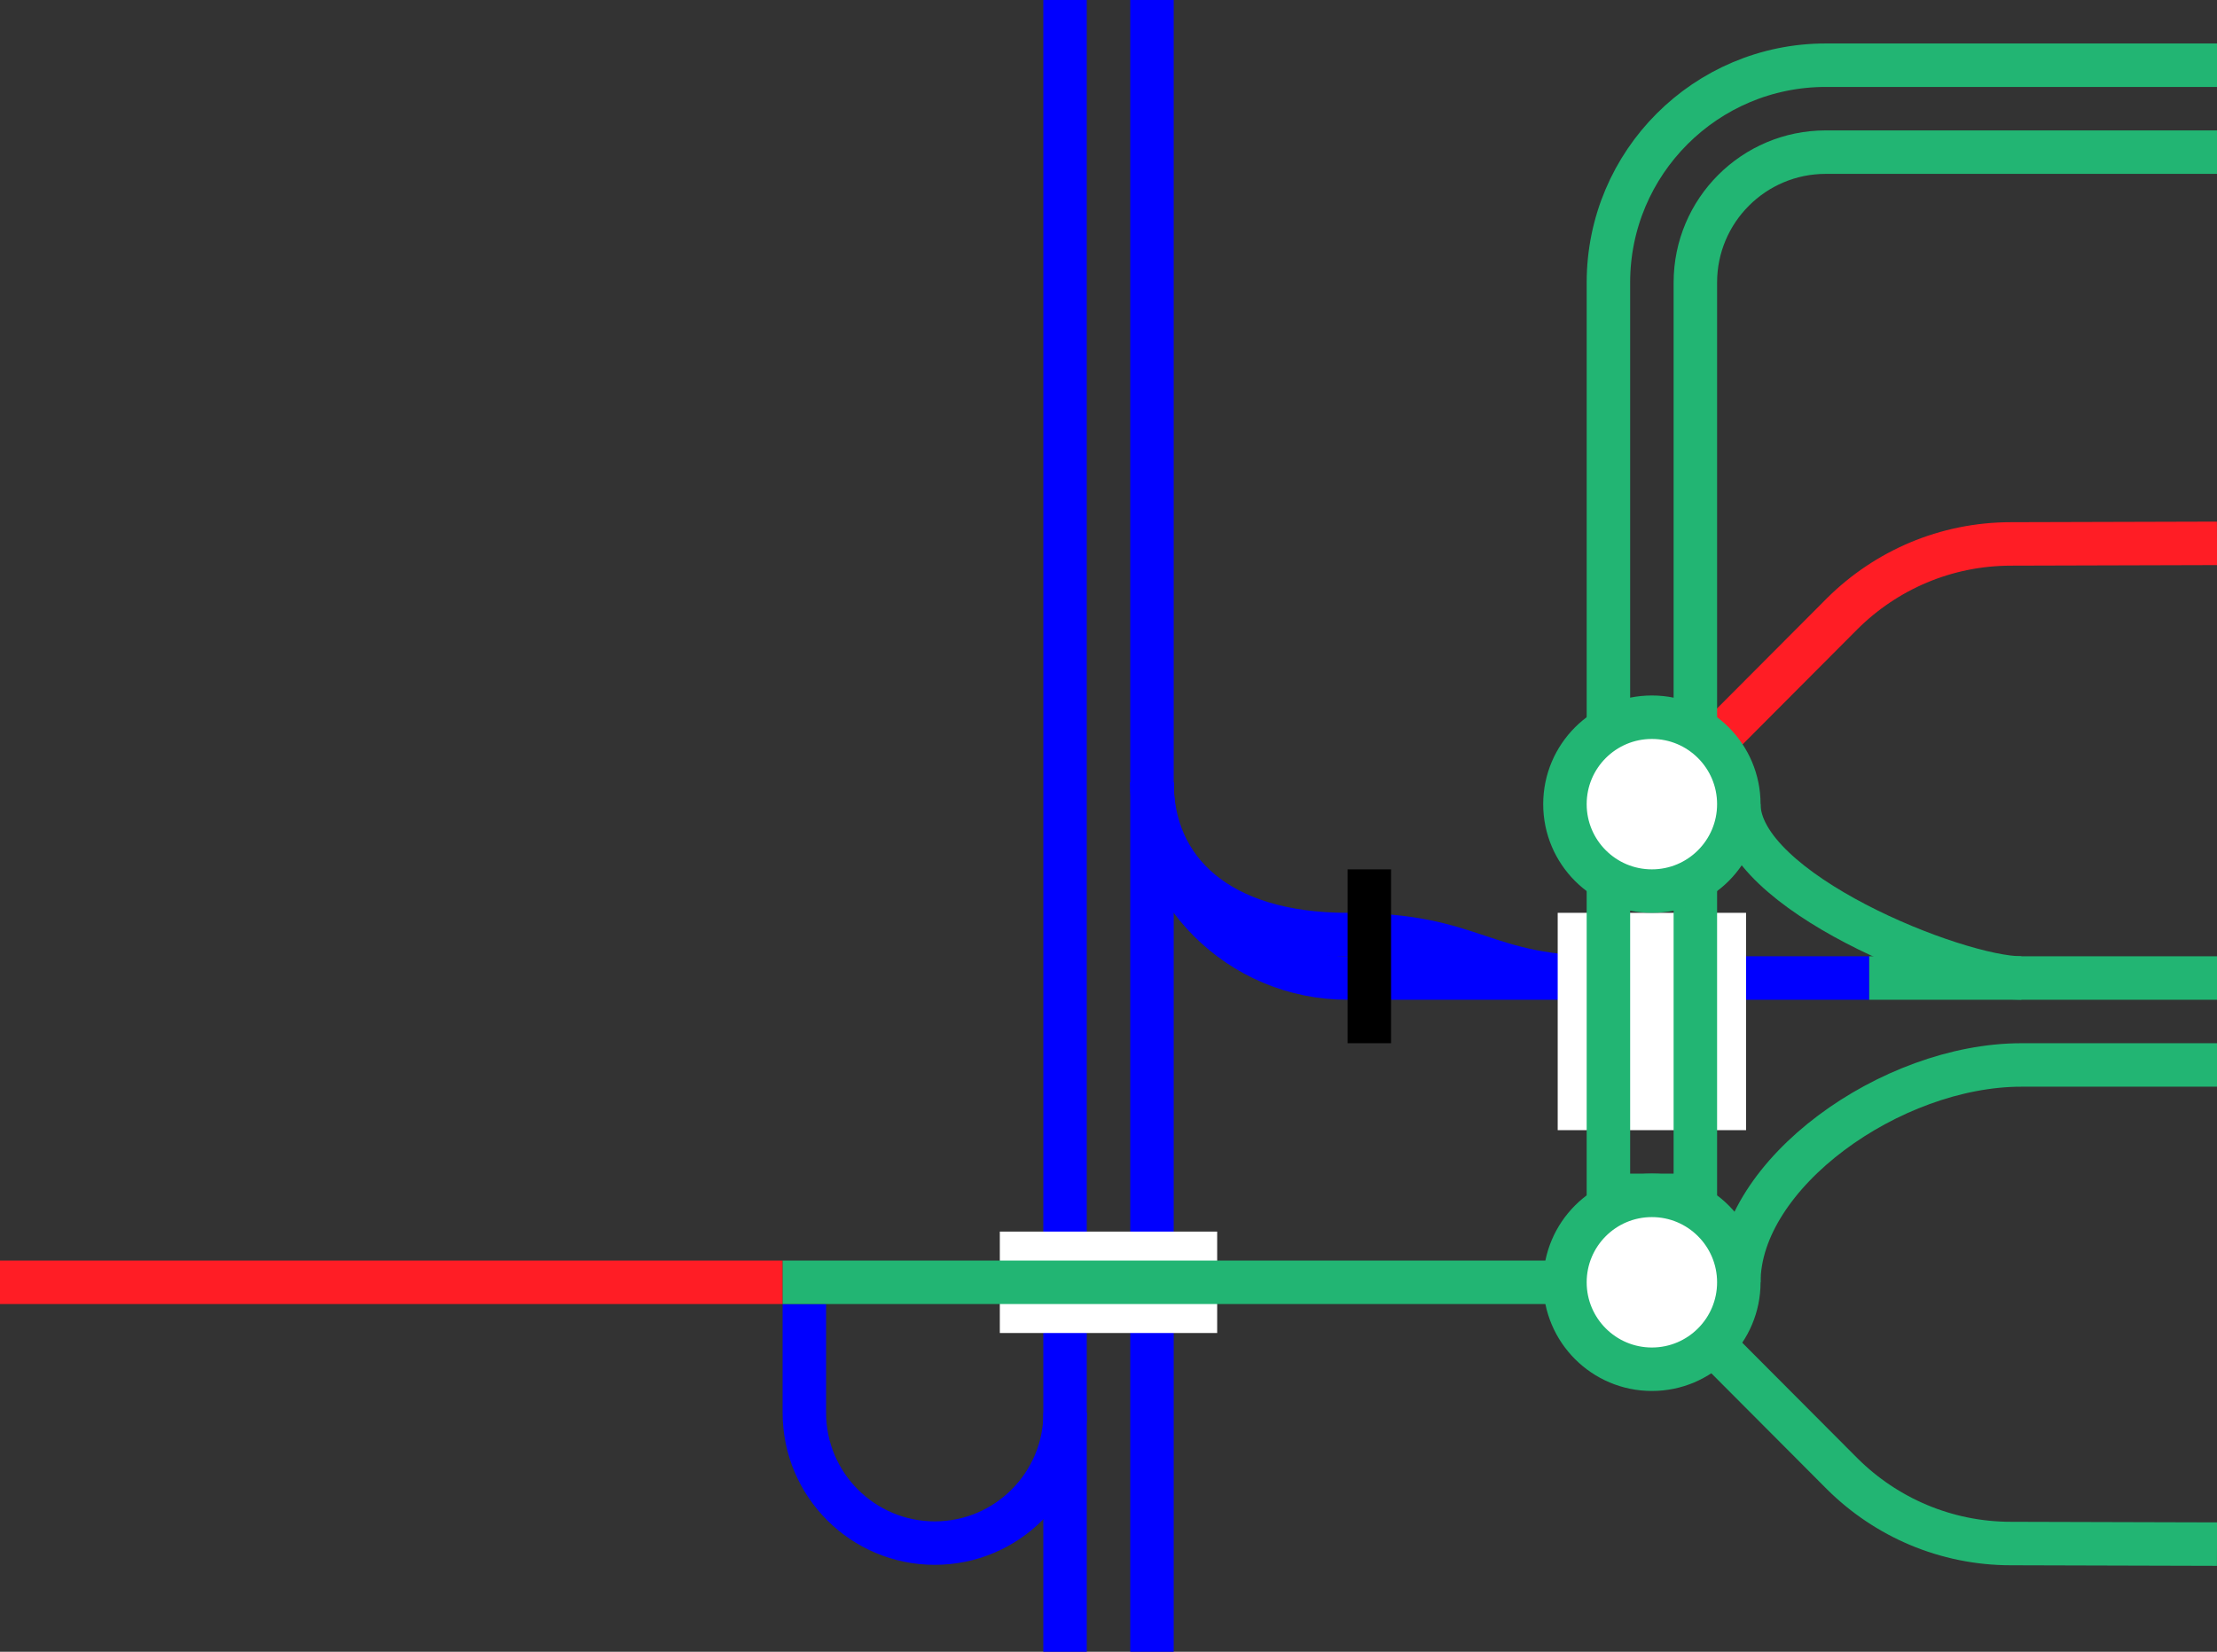
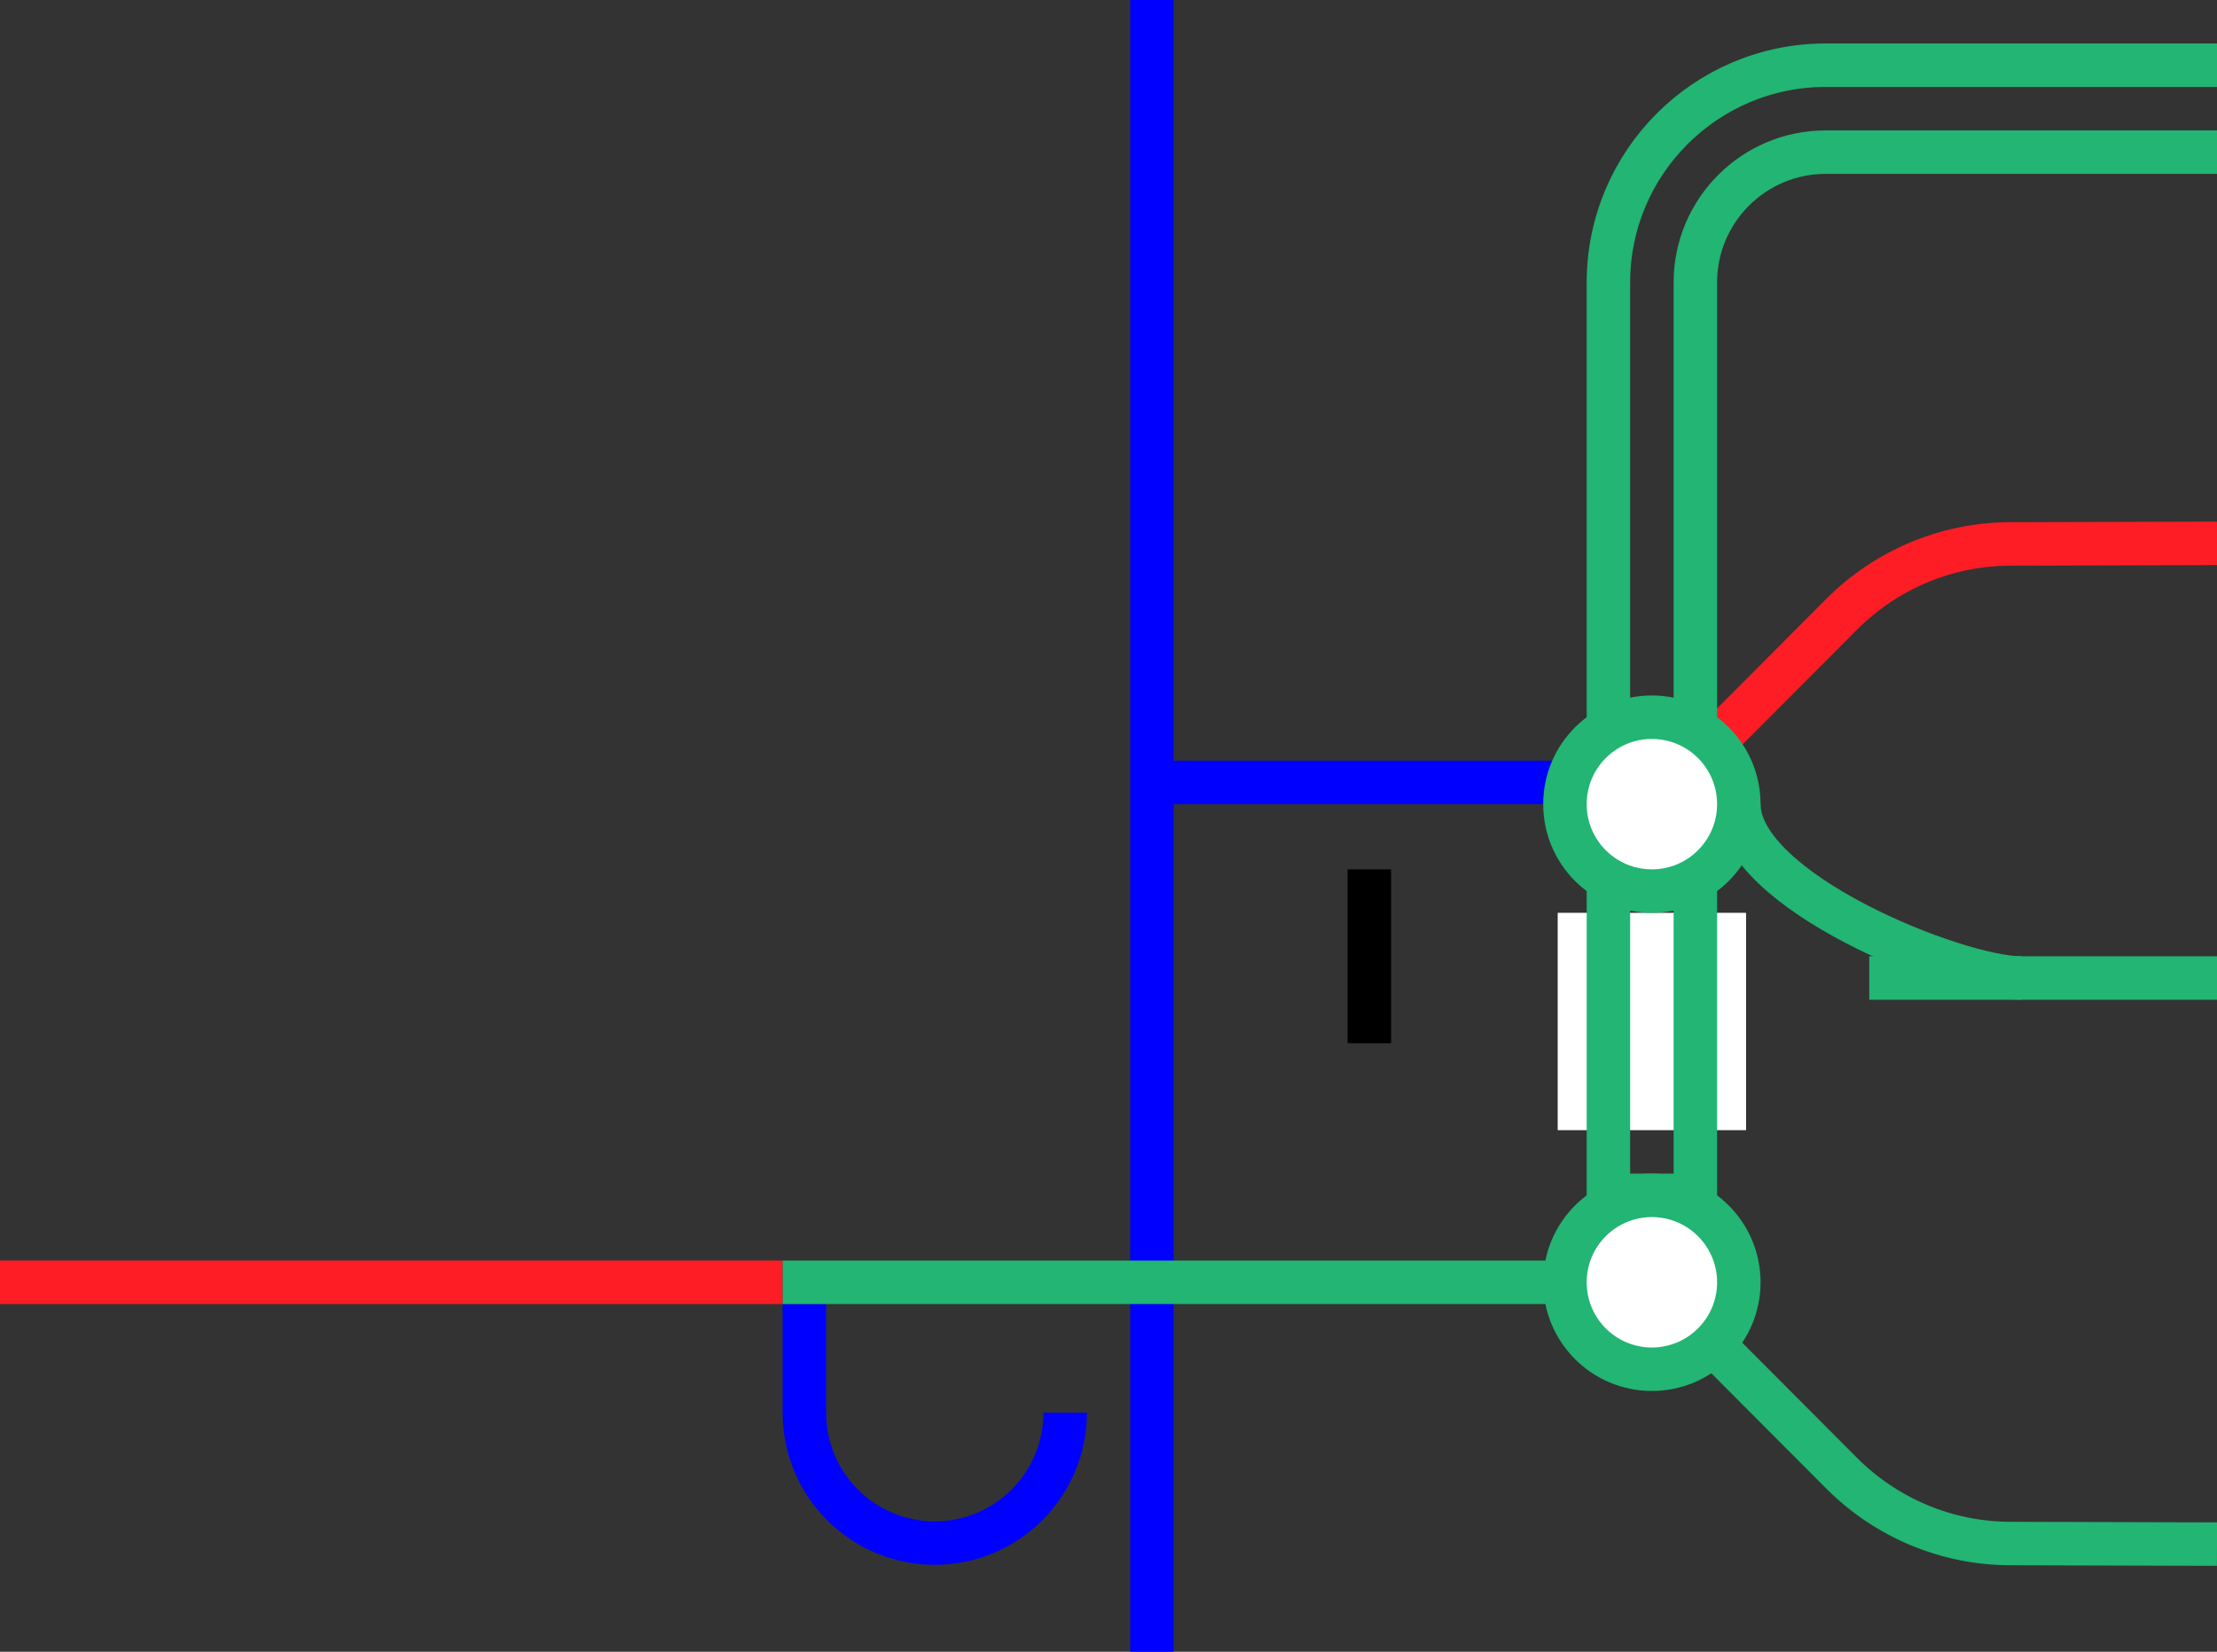
<svg xmlns="http://www.w3.org/2000/svg" viewBox="0 0 153 114">
  <rect x="0" y="0" width="153" height="114" fill="#333333" stroke="none" />
  <g fill="none">
    <path d="m73.51 97.5c0 4.97-4.03 9-9 9s-9-4.03-9-9v-7.5" stroke="#00f" stroke-miterlimit="10" stroke-width="3" />
-     <path d="m79.5 54c0 7.46 6.04 13.5 13.5 13.5h36" stroke="#00f" stroke-miterlimit="10" stroke-width="3" />
-     <path d="m111 67.5c-9 0-9-3-18-3s-13.5-4.5-13.5-10.5" stroke="#00f" stroke-miterlimit="10" stroke-width="3" />
+     <path d="m79.5 54h36" stroke="#00f" stroke-miterlimit="10" stroke-width="3" />
    <path d="m94.5 72v-12" stroke="#000" stroke-miterlimit="10" stroke-width="3" />
    <path d="m79.5 0v114" stroke="#00f" stroke-miterlimit="10" stroke-width="3" />
-     <path d="m73.5 0v114" stroke="#00f" stroke-miterlimit="10" stroke-width="3" />
    <path d="m0 86.97h3v3h-3z" />
    <path d="m150 84.05h3v3h-3z" />
    <path d="m153 106.57-14.21-.04c-4.53 0-8.64-1.83-11.63-4.79l-13.17-13.21" stroke="#22b573" stroke-miterlimit="10" stroke-width="3" />
    <path d="m153 37.5-14.21.04c-4.53 0-8.64 1.83-11.63 4.79l-13.17 13.21" stroke="#ff1d25" stroke-miterlimit="10" stroke-width="3" />
    <path d="m120 55.5c0 6 15 12 19.5 12" stroke="#22b573" stroke-miterlimit="10" stroke-width="3" />
-     <path d="m120 88.5c0-7.5 10.5-15 19.5-15h13.5" stroke="#22b573" stroke-miterlimit="10" stroke-width="3" />
    <path d="m114 78v-15" stroke="#fff" stroke-miterlimit="10" stroke-width="13" />
    <path d="m117 82.5v-24" stroke="#22b573" stroke-miterlimit="10" stroke-width="3" />
    <path d="m111 82.5v-24" stroke="#22b573" stroke-miterlimit="10" stroke-width="3" />
    <path d="m111 82.5h6" stroke="#22b573" stroke-miterlimit="10" stroke-width="3" />
    <path d="m111 58.5h6" stroke="#22b573" stroke-miterlimit="10" stroke-width="3" />
  </g>
  <circle cx="114" cy="55.5" fill="#fff" r="6" stroke="#22b573" stroke-miterlimit="10" stroke-width="3" />
  <circle cx="114" cy="88.5" fill="#fff" r="6" stroke="#22b573" stroke-miterlimit="10" stroke-width="3" />
  <path d="m129 67.5h24" fill="none" stroke="#22b573" stroke-miterlimit="10" stroke-width="3" />
  <path d="m117 51v-31.5c0-4.97 4.03-9 9-9h27" fill="none" stroke="#22b573" stroke-miterlimit="10" stroke-width="3" />
  <path d="m111 51v-31.5c0-8.28 6.72-15 15-15h27" fill="none" stroke="#22b573" stroke-miterlimit="10" stroke-width="3" />
-   <path d="m69 88.5h15" fill="#fff" stroke="#fff" stroke-miterlimit="10" stroke-width="7" />
  <path d="m54 88.5h54" fill="#fff" stroke="#22b573" stroke-miterlimit="10" stroke-width="3" />
  <path d="m0 88.5h54" fill="#fff" stroke="#ff1d25" stroke-miterlimit="10" stroke-width="3" />
</svg>